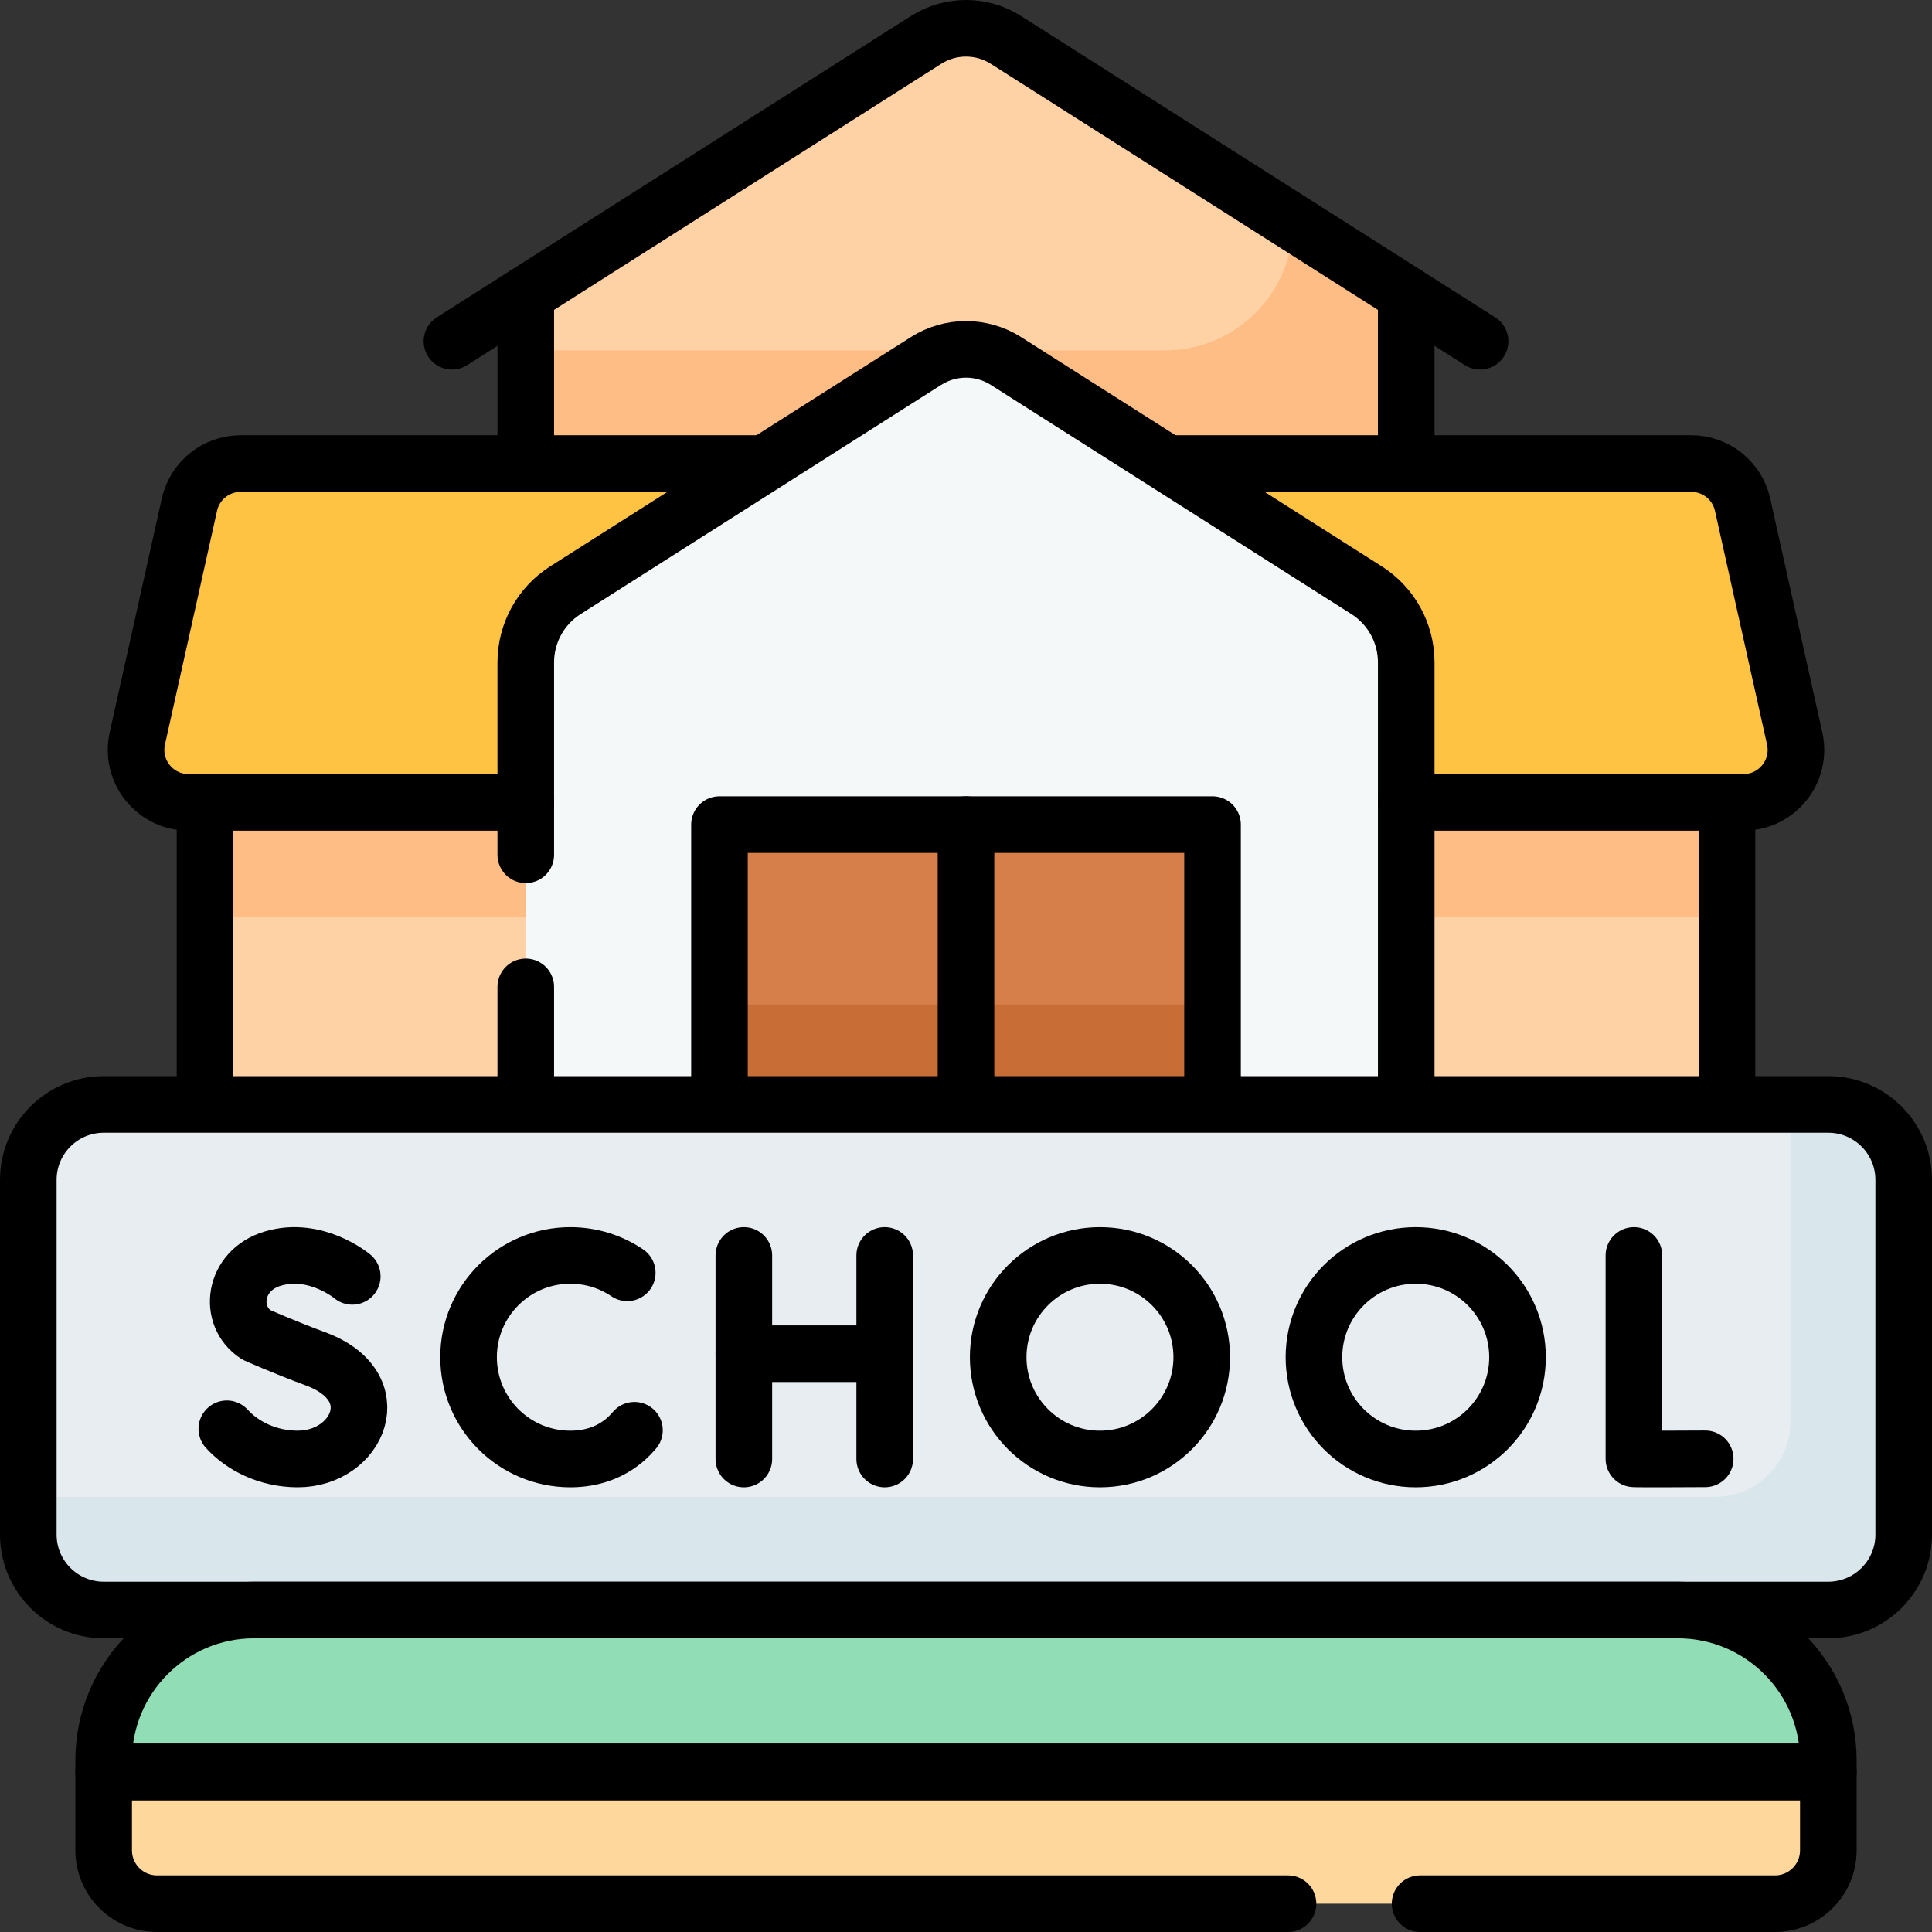
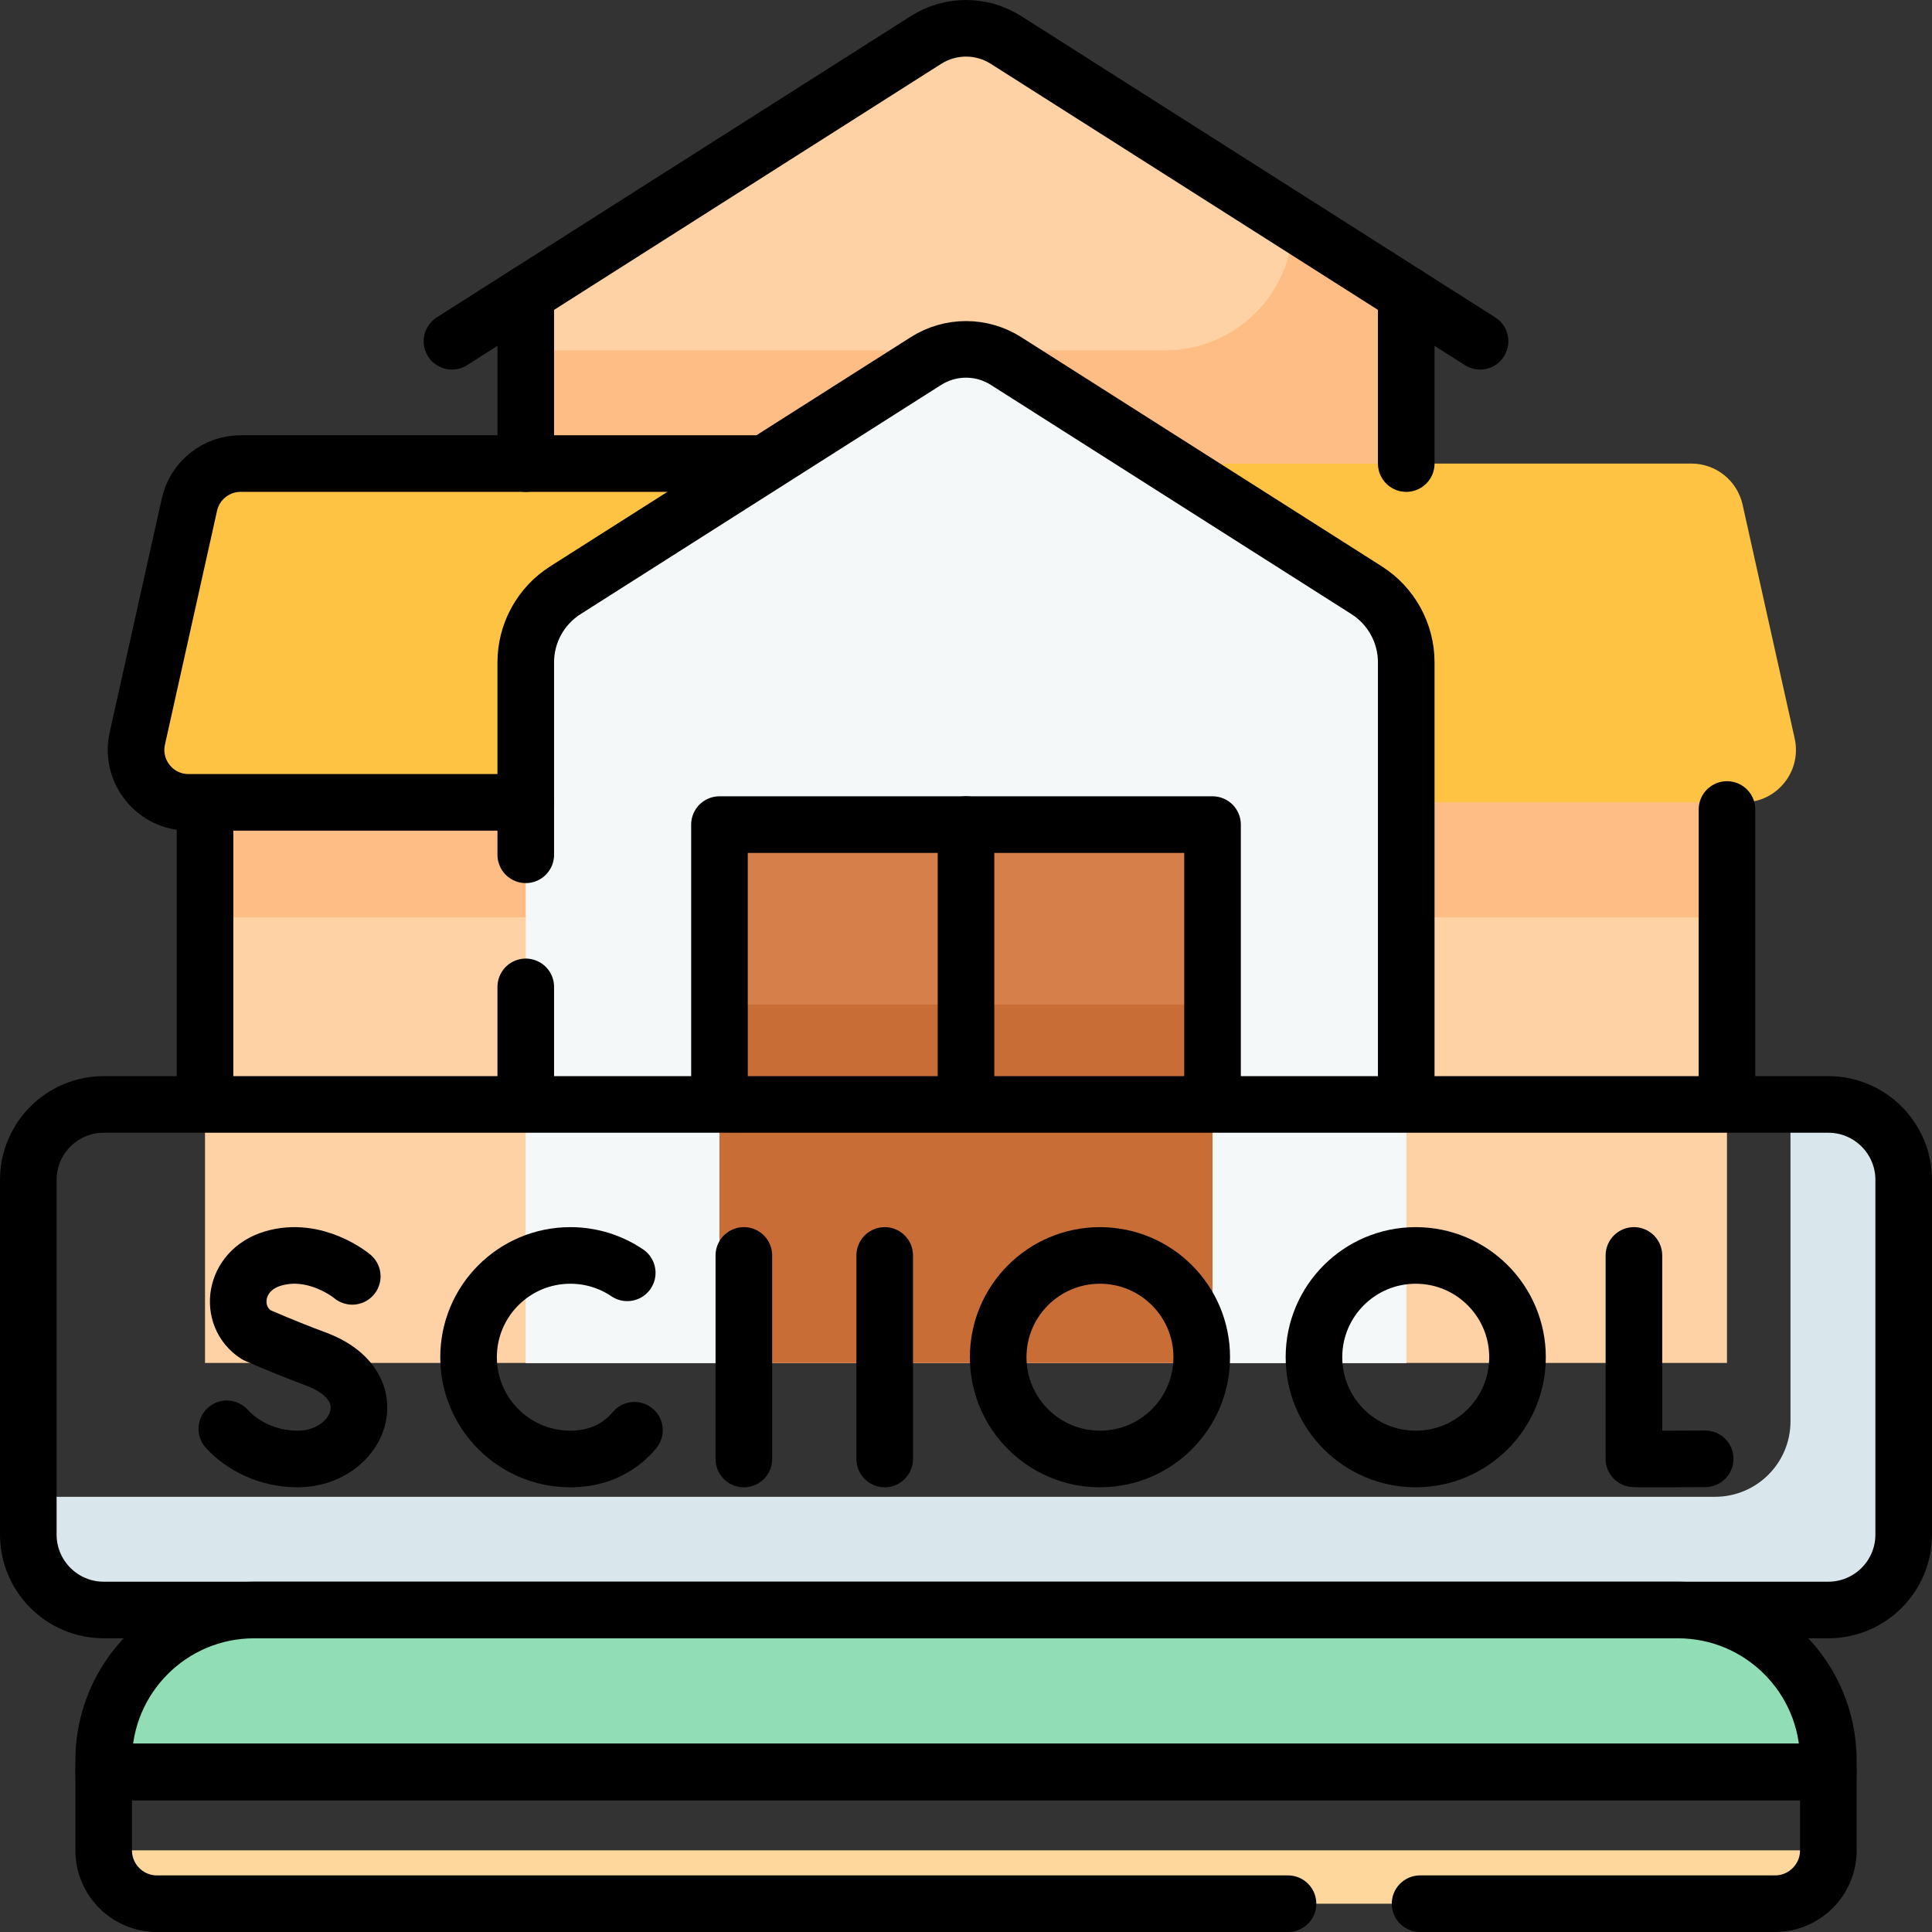
<svg xmlns="http://www.w3.org/2000/svg" version="1.1" id="Capa_1" x="0px" y="0px" viewBox="0 0 512 512" style="enable-background:new 0 0 512 512;" xml:space="preserve" width="512" height="512">
  <rect x="0" y="0" width="512" height="512" fill="#333333" stroke="none" />
  <g>
    <g>
      <rect x="54.333" y="175.529" style="fill:#FED2A4;" width="403.333" height="185.665" />
      <rect x="54.333" y="175.529" style="fill:#FFBD86;" width="403.333" height="67.576" />
      <path style="fill:#FFC344;" d="M448.227,122.85H63.773c-6.516,0-12.158,4.524-13.575,10.884l-13.805,61.966&#10;&#09;&#09;&#09;c-1.935,8.688,4.675,16.932,13.575,16.932h412.064c8.901,0,15.511-8.245,13.575-16.932l-13.805-61.966&#10;&#09;&#09;&#09;C460.385,127.374,454.743,122.85,448.227,122.85z" />
      <path style="fill:#FED2A4;" d="M245.405,10.582l-106.071,67.42v44.848h233.333V78.002l-106.071-67.42&#10;&#09;&#09;&#09;C260.13,6.473,251.87,6.473,245.405,10.582z" />
      <path style="fill:#FFBD86;" d="M342.667,58.934L342.667,58.934c0,18.732-15.185,33.917-33.916,33.917H139.333v30h233.333V78.002&#10;&#09;&#09;&#09;L342.667,58.934z" />
      <path style="fill:#F5F8F9;" d="M362.17,156.42l-95.575-60.748c-6.466-4.11-14.725-4.11-21.191,0L149.83,156.42&#10;&#09;&#09;&#09;c-6.537,4.155-10.496,11.363-10.496,19.109v185.665h233.333V175.529C372.667,167.783,368.707,160.575,362.17,156.42z" />
      <rect x="139.333" y="266.194" style="fill:#F5F8F9;" width="233.333" height="95" />
      <rect x="190.667" y="218.527" style="fill:#D77F4A;" width="130.667" height="142.667" />
      <rect x="190.667" y="266.194" style="fill:#C86D36;" width="130.667" height="95" />
-       <path style="fill:#E8EDF2;" d="M7.5,406.667v-93.982c0-11.046,8.954-20,20-20h457c11.046,0,20,8.954,20,20v93.982&#10;&#09;&#09;&#09;c0,11.046-8.954,20-20,20h-457C16.454,426.667,7.5,417.712,7.5,406.667z" />
      <path style="fill:#D9E7EC;" d="M484.5,292.685h-10v83.982c0,11.046-8.954,20-20,20H7.5v10c0,11.046,8.954,20,20,20h457&#10;&#09;&#09;&#09;c11.046,0,20-8.954,20-20v-93.982C504.5,301.639,495.546,292.685,484.5,292.685z" />
-       <path style="fill:#FDD79B;" d="M27.474,490.363c0,7.807,6.329,14.137,14.137,14.137h428.78c7.807,0,14.137-6.329,14.137-14.137&#10;&#09;&#09;&#09;v-20.78H27.474V490.363z" />
+       <path style="fill:#FDD79B;" d="M27.474,490.363c0,7.807,6.329,14.137,14.137,14.137h428.78c7.807,0,14.137-6.329,14.137-14.137&#10;&#09;&#09;&#09;v-20.78V490.363z" />
      <path style="fill:#91DEB6;" d="M444.649,426.667H67.351c-22.024,0-39.878,17.854-39.878,39.878v3.039h457.053v-3.039&#10;&#09;&#09;&#09;C484.526,444.52,466.673,426.667,444.649,426.667z" />
    </g>
    <g>
      <line style="fill:none;stroke:#000000;stroke-width:15;stroke-linecap:round;stroke-linejoin:round;stroke-miterlimit:10;" x1="457.667" y1="291" x2="457.667" y2="214.527" />
      <line style="fill:none;stroke:#000000;stroke-width:15;stroke-linecap:round;stroke-linejoin:round;stroke-miterlimit:10;" x1="54.333" y1="214.527" x2="54.333" y2="289.684" />
      <path style="fill:none;stroke:#000000;stroke-width:15;stroke-linecap:round;stroke-linejoin:round;stroke-miterlimit:10;" d="&#10;&#09;&#09;&#09;M372.667,122.85V78.002l-106.071-67.42c-6.466-4.11-14.725-4.11-21.191,0l-106.071,67.42v44.848" />
      <path style="fill:none;stroke:#000000;stroke-width:15;stroke-linecap:round;stroke-linejoin:round;stroke-miterlimit:10;" d="&#10;&#09;&#09;&#09;M201.333,122.85H63.773c-6.516,0-12.158,4.524-13.575,10.884l-13.805,61.966c-1.935,8.688,4.675,16.932,13.575,16.932h89.366" />
-       <path style="fill:none;stroke:#000000;stroke-width:15;stroke-linecap:round;stroke-linejoin:round;stroke-miterlimit:10;" d="&#10;&#09;&#09;&#09;M372.667,212.632h89.365c8.901,0,15.511-8.245,13.575-16.932l-13.805-61.966c-1.417-6.36-7.059-10.884-13.575-10.884H310.416" />
      <line style="fill:none;stroke:#000000;stroke-width:15;stroke-linecap:round;stroke-linejoin:round;stroke-miterlimit:10;" x1="119.771" y1="90.436" x2="139.333" y2="78.002" />
      <line style="fill:none;stroke:#000000;stroke-width:15;stroke-linecap:round;stroke-linejoin:round;stroke-miterlimit:10;" x1="392.229" y1="90.436" x2="372.667" y2="78.002" />
      <line style="fill:none;stroke:#000000;stroke-width:15;stroke-linecap:round;stroke-linejoin:round;stroke-miterlimit:10;" x1="139.333" y1="291" x2="139.333" y2="261.533" />
      <path style="fill:none;stroke:#000000;stroke-width:15;stroke-linecap:round;stroke-linejoin:round;stroke-miterlimit:10;" d="&#10;&#09;&#09;&#09;M139.333,226.529v-51.001c0-7.746,3.959-14.954,10.496-19.109l95.575-60.748c6.466-4.11,14.725-4.11,21.191,0l95.575,60.748&#10;&#09;&#09;&#09;c6.537,4.155,10.496,11.363,10.496,19.109V291" />
      <polyline style="fill:none;stroke:#000000;stroke-width:15;stroke-linecap:round;stroke-linejoin:round;stroke-miterlimit:10;" points="&#10;&#09;&#09;&#09;321.333,292 321.333,218.527 190.667,218.527 190.667,292 &#09;&#09;" />
      <line style="fill:none;stroke:#000000;stroke-width:15;stroke-linecap:round;stroke-linejoin:round;stroke-miterlimit:10;" x1="256" y1="218.527" x2="256" y2="291.684" />
      <path style="fill:none;stroke:#000000;stroke-width:15;stroke-linecap:round;stroke-linejoin:round;stroke-miterlimit:10;" d="&#10;&#09;&#09;&#09;M376.338,504.5h94.052c7.807,0,14.137-6.329,14.137-14.137v-20.78H27.474v20.78c0,7.807,6.329,14.137,14.137,14.137h299.724" />
      <path style="fill:none;stroke:#000000;stroke-width:15;stroke-linecap:round;stroke-linejoin:round;stroke-miterlimit:10;" d="&#10;&#09;&#09;&#09;M444.649,426.667H67.351c-22.024,0-39.878,17.854-39.878,39.878v3.039h457.053v-3.039&#10;&#09;&#09;&#09;C484.526,444.52,466.673,426.667,444.649,426.667z" />
      <path style="fill:none;stroke:#000000;stroke-width:15;stroke-linecap:round;stroke-linejoin:round;stroke-miterlimit:10;" d="&#10;&#09;&#09;&#09;M7.5,406.667v-93.982c0-11.046,8.954-20,20-20h457c11.046,0,20,8.954,20,20v93.982c0,11.046-8.954,20-20,20h-457&#10;&#09;&#09;&#09;C16.454,426.667,7.5,417.712,7.5,406.667z" />
      <path style="fill:none;stroke:#000000;stroke-width:15;stroke-linecap:round;stroke-linejoin:round;stroke-miterlimit:10;" d="&#10;&#09;&#09;&#09;M433.004,332.705v53.896c0.596,0.102,18.889,0,18.889,0" />
      <line style="fill:none;stroke:#000000;stroke-width:15;stroke-linecap:round;stroke-linejoin:round;stroke-miterlimit:10;" x1="197.127" y1="332.705" x2="197.127" y2="386.646" />
      <line style="fill:none;stroke:#000000;stroke-width:15;stroke-linecap:round;stroke-linejoin:round;stroke-miterlimit:10;" x1="234.455" y1="332.705" x2="234.455" y2="386.646" />
-       <line style="fill:none;stroke:#000000;stroke-width:15;stroke-linecap:round;stroke-linejoin:round;stroke-miterlimit:10;" x1="197.127" y1="358.751" x2="234.455" y2="358.751" />
      <path style="fill:none;stroke:#000000;stroke-width:15;stroke-linecap:round;stroke-linejoin:round;stroke-miterlimit:10;" d="&#10;&#09;&#09;&#09;M166.226,337.311c-4.305-2.908-9.494-4.606-15.08-4.606c-14.896,0-26.971,12.075-26.971,26.971&#10;&#09;&#09;&#09;c0,14.896,12.075,26.971,26.971,26.971c6.05,0,11.026-1.992,14.802-5.355c0.781-0.696,1.511-1.451,2.189-2.258" />
      <path style="fill:none;stroke:#000000;stroke-width:15;stroke-linecap:round;stroke-linejoin:round;stroke-miterlimit:10;" d="&#10;&#09;&#09;&#09;M93.354,338.25c0,0-9.679-8.136-21.093-4.698c-10.481,3.157-11.946,15.242-4.364,20.185c0,0,7.44,3.319,15.693,6.363&#10;&#09;&#09;&#09;c19.865,7.327,11.308,26.546-4.684,26.546c-8.008,0-14.729-3.507-18.797-7.996" />
      <circle style="fill:none;stroke:#000000;stroke-width:15;stroke-linecap:round;stroke-linejoin:round;stroke-miterlimit:10;" cx="291.501" cy="359.676" r="26.971" />
      <circle style="fill:none;stroke:#000000;stroke-width:15;stroke-linecap:round;stroke-linejoin:round;stroke-miterlimit:10;" cx="375.184" cy="359.676" r="26.971" />
    </g>
  </g>
</svg>